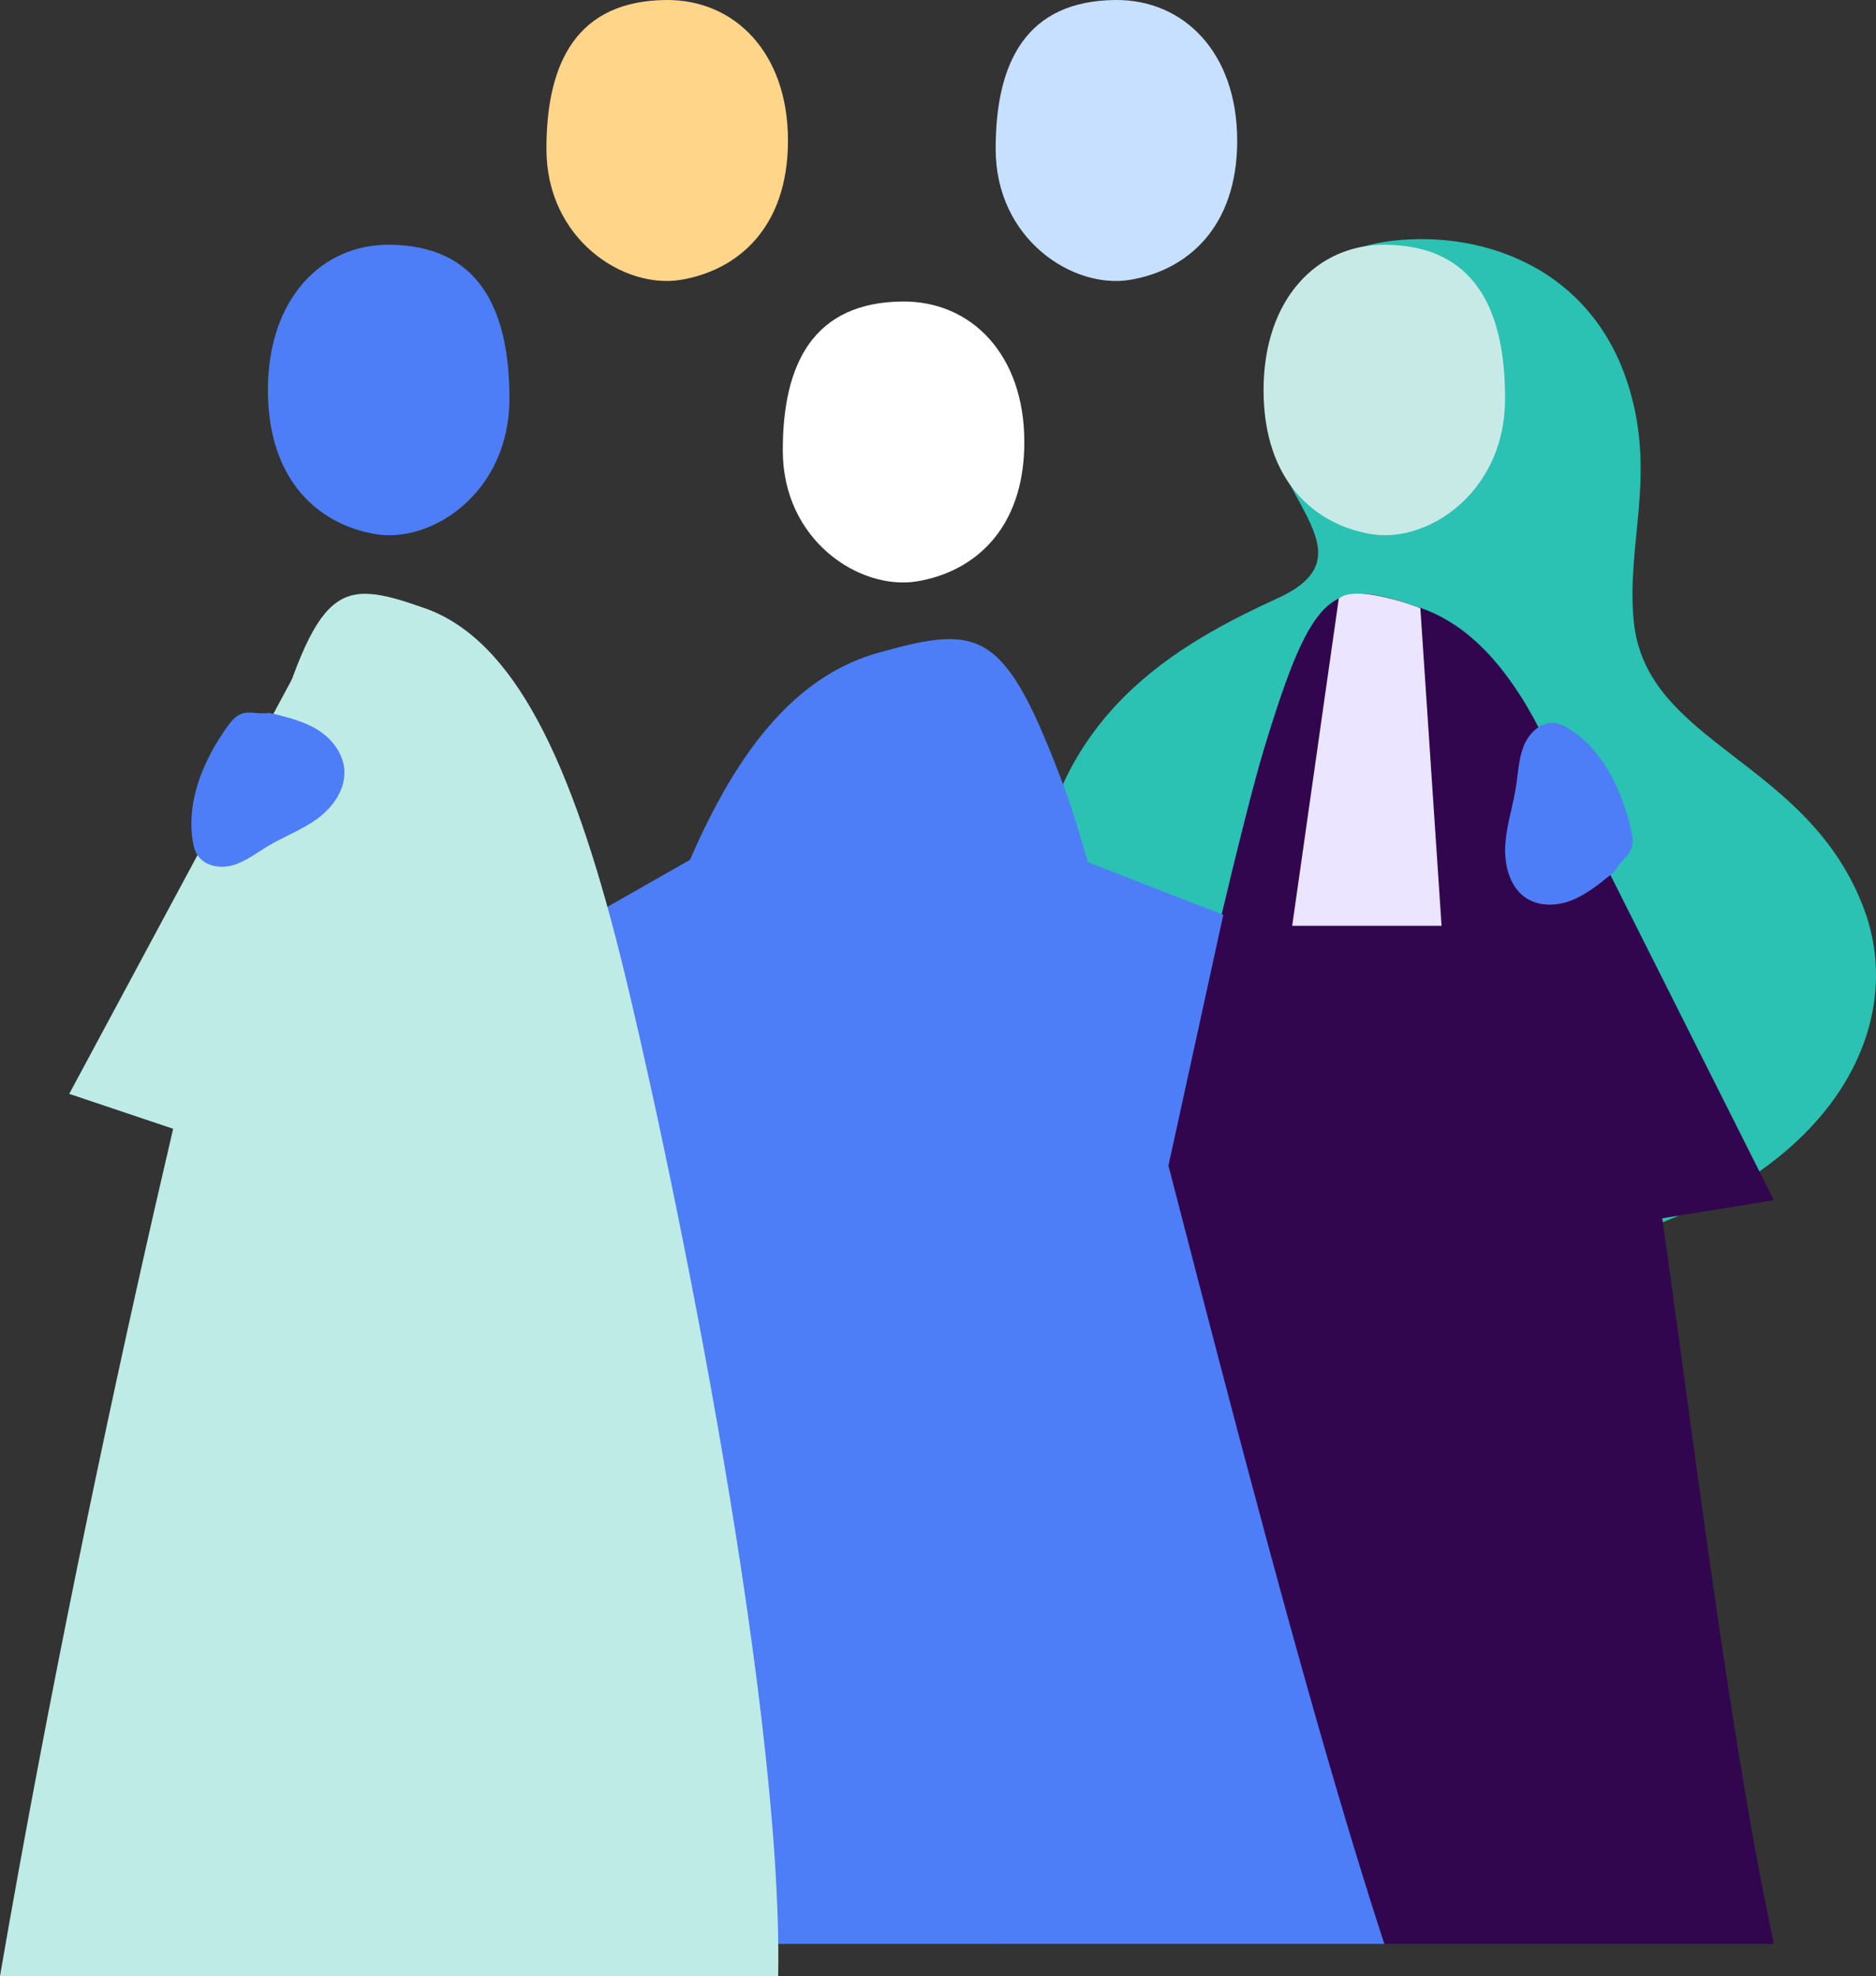
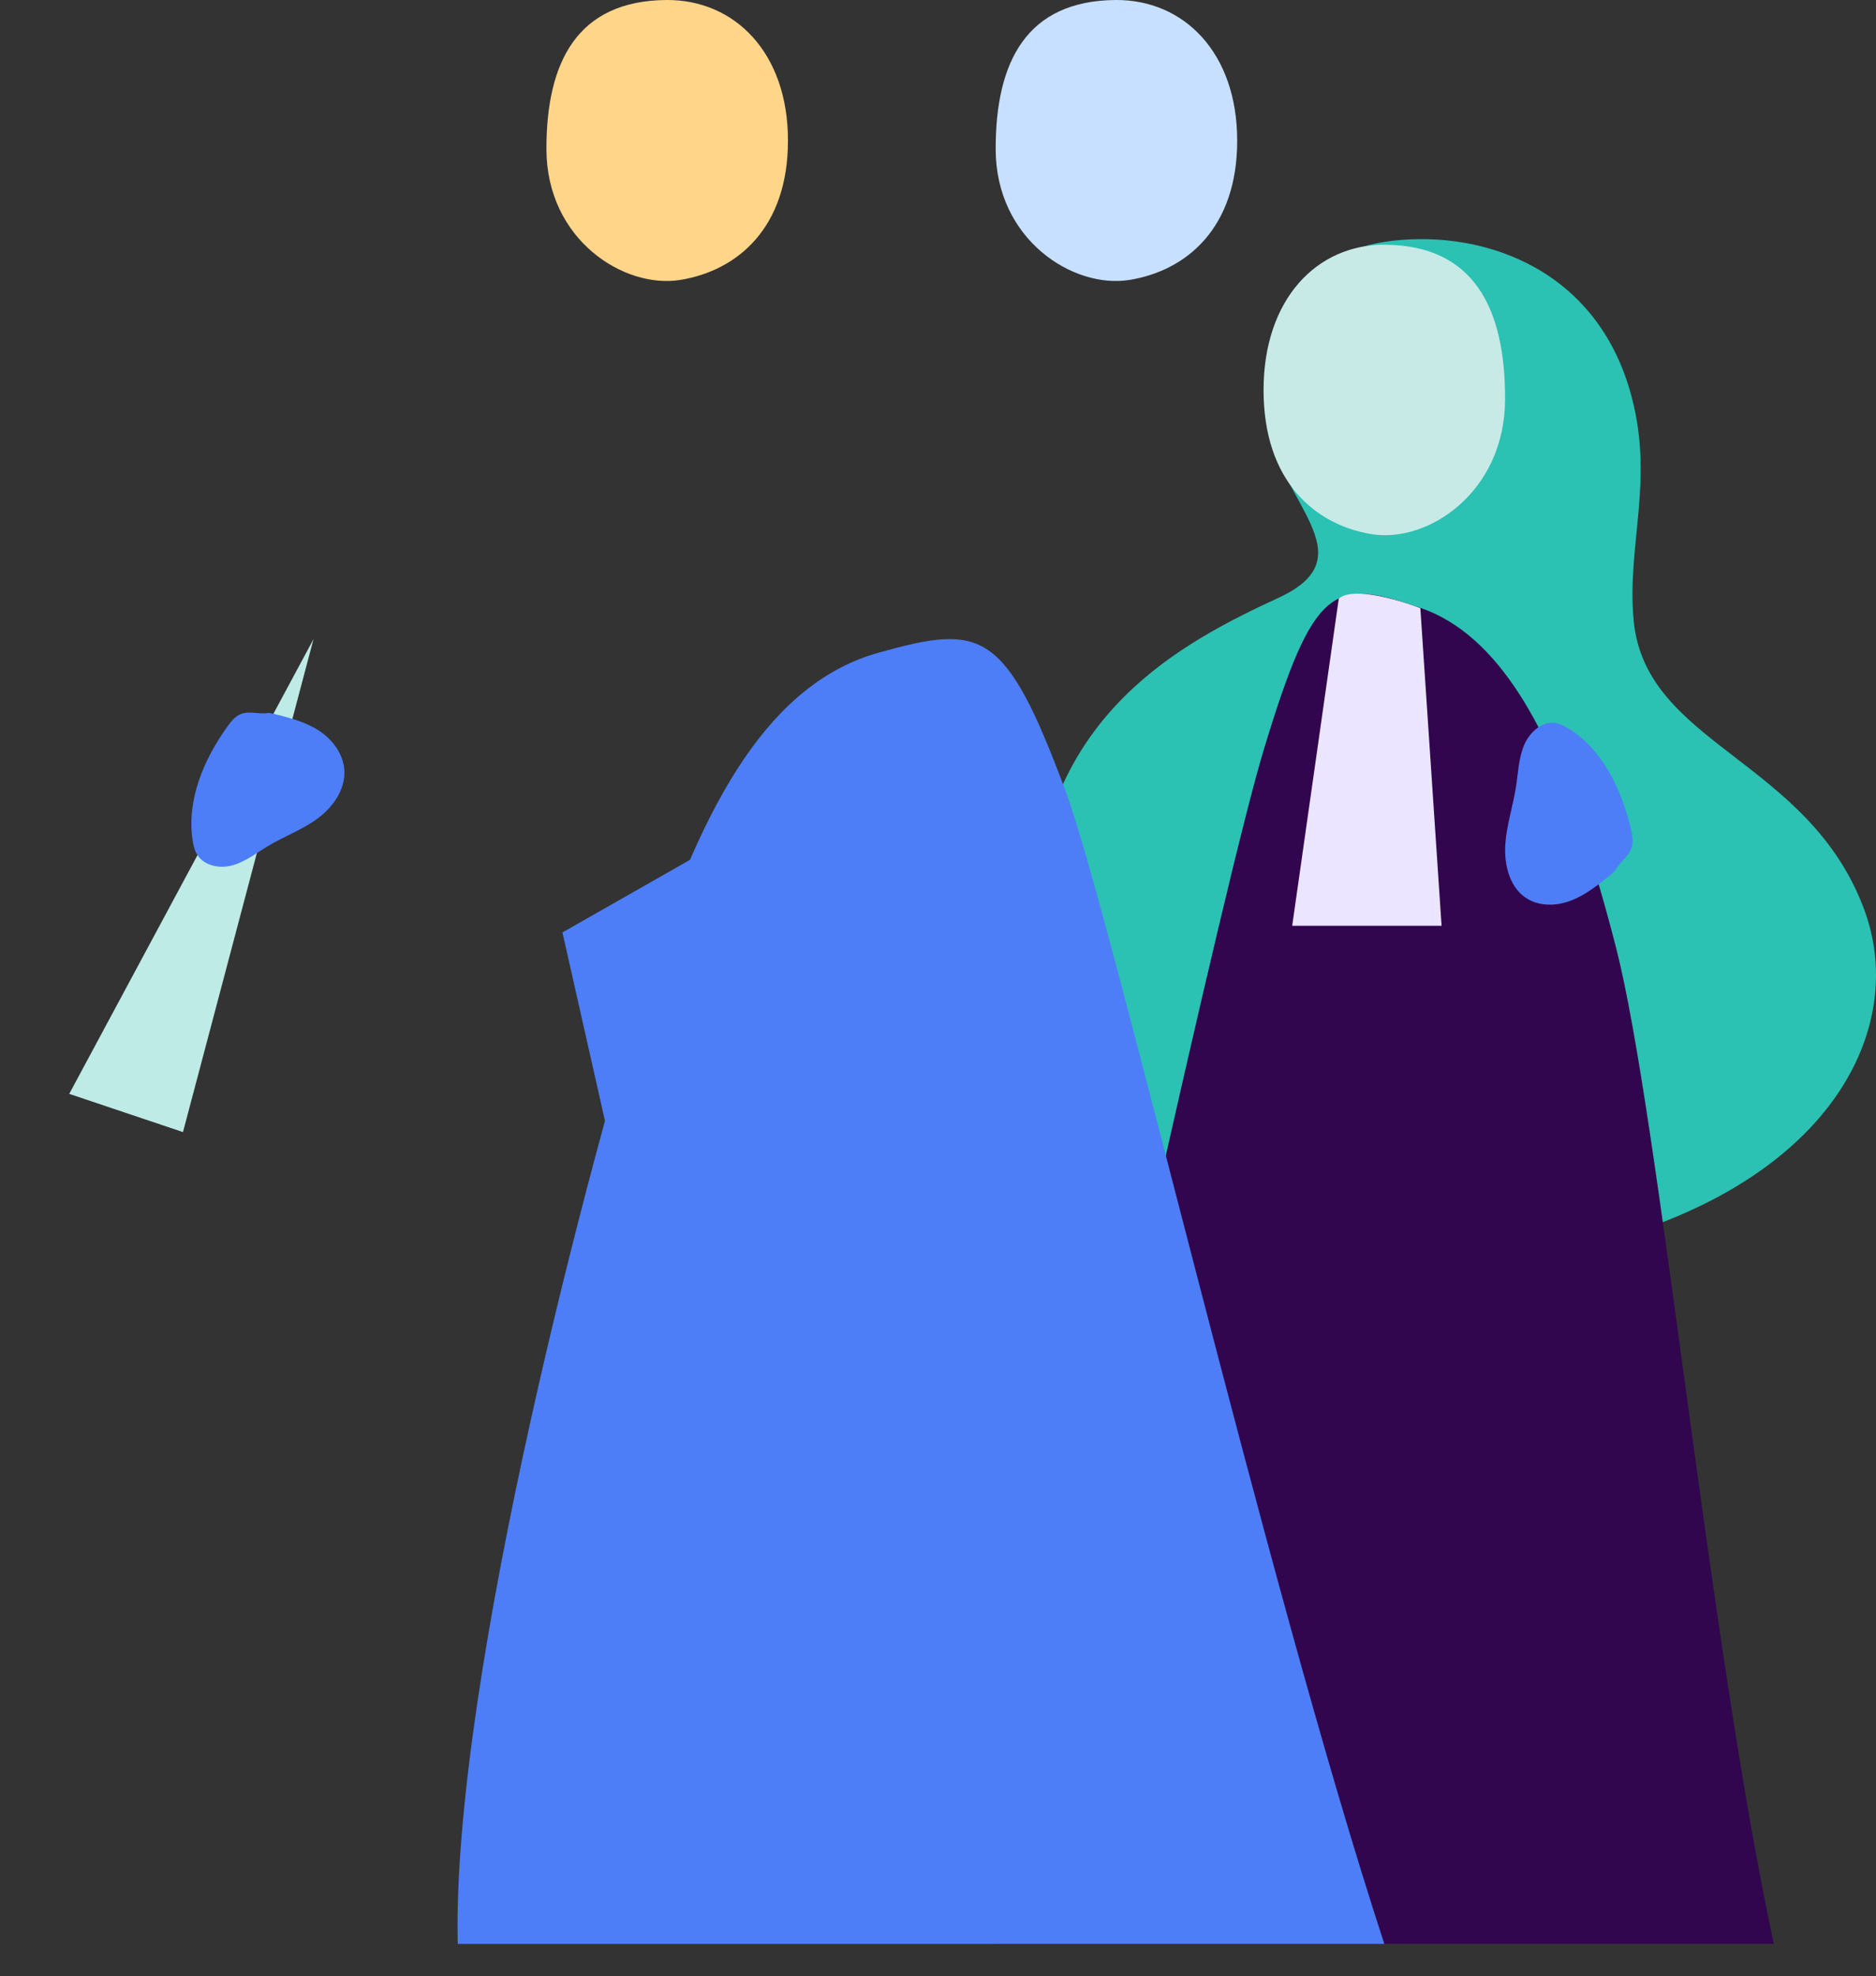
<svg xmlns="http://www.w3.org/2000/svg" width="658" height="693" viewBox="0 0 658 693" fill="none">
  <rect x="0" y="0" width="658" height="693" fill="#333333" stroke="none" />
  <g clip-path="url(#clip0_522_2804)">
    <path d="M485.551 84.821C517.782 80.007 558.687 92.643 571.629 136.775C580.682 167.637 570.484 190.819 573.001 217.604C577.097 261.329 634.482 266.285 653.951 319.213C671.216 366.164 634.482 429.883 521.074 443.446C407.675 457 358.482 386.035 362.579 318.192C366.675 250.348 414.326 225.417 448.486 209.631C482.637 193.845 442.593 173.047 444.636 141.286C446.235 116.544 455.657 89.314 485.542 84.84H485.551V84.821Z" fill="#2BC1B3" />
    <path d="M485.892 85.833C516.968 86.097 527.961 108.107 527.904 139.952C527.857 172.668 500.763 190.686 480.859 187.309C460.955 183.933 443.189 168.554 443.189 136.784C443.189 105.014 461.816 85.625 485.892 85.833Z" fill="#C7EAE6" />
    <path d="M498.19 213.168C511.746 217.859 523.193 228.226 533.202 243.898C546.37 264.507 557.06 294.291 566.842 332.426C581.827 390.868 599.423 576.163 622.174 681.764H349.231C379.654 533.27 429.689 307.807 443.198 263.173C460.87 204.722 467.719 202.632 498.19 213.187V213.168Z" fill="#32064E" />
-     <path d="M136.671 85.833C167.747 86.097 178.74 108.107 178.683 139.952C178.636 172.668 151.542 190.686 131.638 187.309C111.734 183.933 93.968 168.554 93.968 136.784C93.968 105.014 112.595 85.625 136.671 85.833Z" fill="#4D7EF7" />
-     <path d="M359.277 155.019C359.277 185.739 341.511 200.617 321.607 203.89C301.703 207.153 274.609 189.731 274.562 158.084C274.505 127.279 285.498 105.998 316.574 105.742C340.65 105.544 359.277 124.299 359.277 155.019Z" fill="white" />
    <path d="M276.378 49.287C276.378 80.007 258.612 94.884 238.708 98.157C218.804 101.42 191.71 83.998 191.662 52.351C191.606 21.546 202.598 0.265 233.675 9.71856e-05C257.751 -0.199 276.378 18.557 276.378 49.277V49.287Z" fill="#FFD58A" />
    <path d="M433.946 49.287C433.946 80.007 416.18 94.884 396.276 98.157C376.372 101.42 349.278 83.998 349.231 52.351C349.164 21.546 360.157 0.265 391.234 9.71856e-05C415.31 -0.199 433.937 18.557 433.937 49.277L433.946 49.287Z" fill="#C7E0FF" />
    <path d="M308.183 228.906C344.472 218.701 352.627 220.725 373.666 277.209C389.748 320.348 443.198 552.328 485.551 681.754H160.548C158.353 587.787 208.596 400.619 226.428 344.145C246.919 279.262 270.796 239.395 308.174 228.897L308.183 228.906Z" fill="#4D7EF7" />
    <path d="M251.375 296.23L197.272 327.016L218.472 420.926L251.375 296.23Z" fill="#4D7EF7" />
-     <path d="M365.682 296.23L429.065 320.84L400.684 450.625C400.684 450.625 349.874 332.757 365.682 296.23Z" fill="#4D7EF7" />
    <path d="M469.573 209.924L453.235 324.689H505.626L498.18 213.291C498.18 213.291 476.044 204.589 469.573 209.924Z" fill="#EBE5FF" />
-     <path d="M148.959 213.282C180.348 224.414 200.404 266.635 217.612 335.368C232.596 395.191 274.789 593.462 272.944 693H0C34.066 495.93 80.459 310.162 93.968 264.469C111.639 204.637 118.488 202.49 148.959 213.301V213.282Z" fill="#BEEBE6" />
-     <path d="M622.174 420.927L533.202 243.898L569.321 429.486L622.174 420.927Z" fill="#32064E" />
    <path d="M564.931 306.795C560.513 310.37 555.991 314.002 550.731 315.95C545.472 317.899 539.237 317.908 534.678 314.531C529.333 310.578 527.535 302.993 527.98 296.145C528.424 289.297 530.676 282.733 531.726 275.961C532.492 271.033 532.644 265.898 534.574 261.329C536.503 256.761 540.893 252.808 545.604 253.574C547.127 253.82 548.546 254.538 549.89 255.342C561.819 262.483 568.602 276.472 571.969 290.442C572.499 292.645 572.953 294.991 572.301 297.147C571.288 300.467 567.977 302.416 566.397 305.48" fill="#4D7EF7" />
    <path d="M109.965 224.14L24.284 383.633L64.178 397.035" fill="#BEEBE6" />
    <path d="M96.162 250.377C101.564 251.739 107.07 253.138 111.79 256.193C116.511 259.248 120.418 264.308 120.778 270.125C121.194 276.935 116.719 283.14 111.393 287.065C106.058 290.981 99.804 293.26 94.147 296.637C90.032 299.096 86.144 302.179 81.565 303.475C76.987 304.761 71.32 303.664 68.945 299.36C68.17 297.97 67.82 296.362 67.574 294.773C65.388 280.614 71.481 266.361 79.692 254.898C80.988 253.091 82.426 251.256 84.441 250.433C87.525 249.175 91.035 250.651 94.28 250.017" fill="#4D7EF7" />
  </g>
  <defs>
    <clipPath id="clip0_522_2804">
      <rect width="658" height="693" fill="white" />
    </clipPath>
  </defs>
</svg>